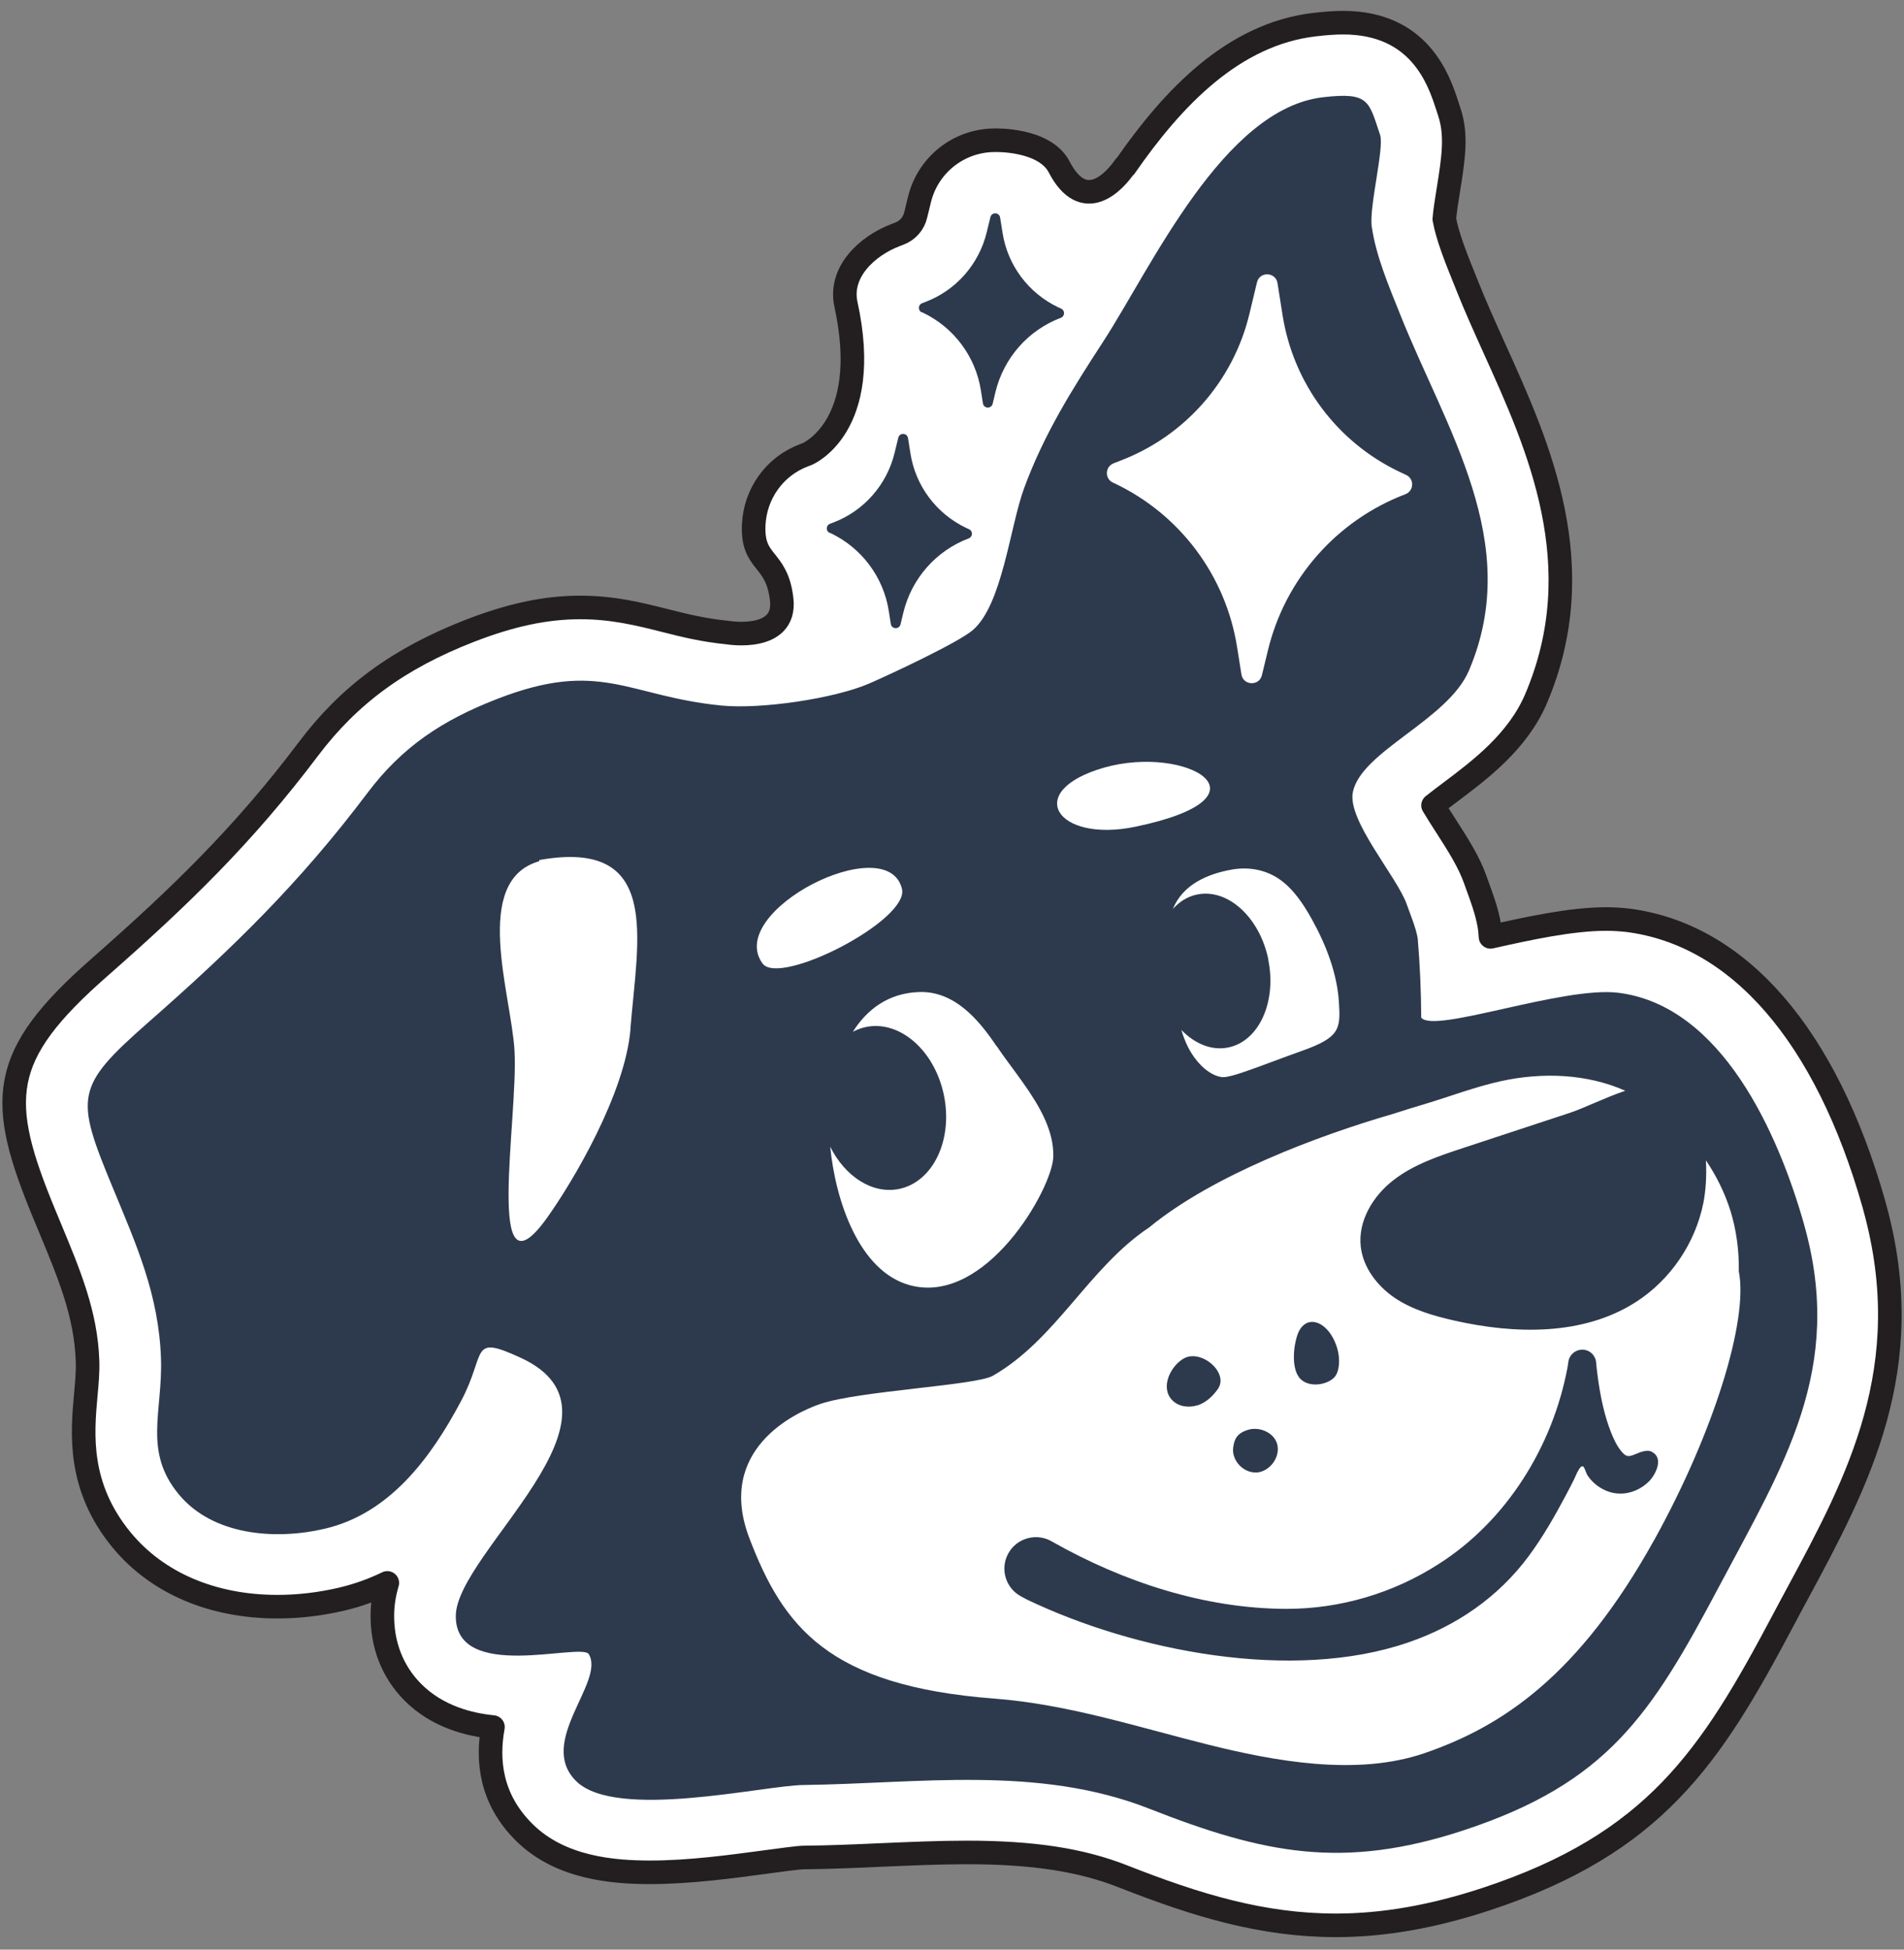
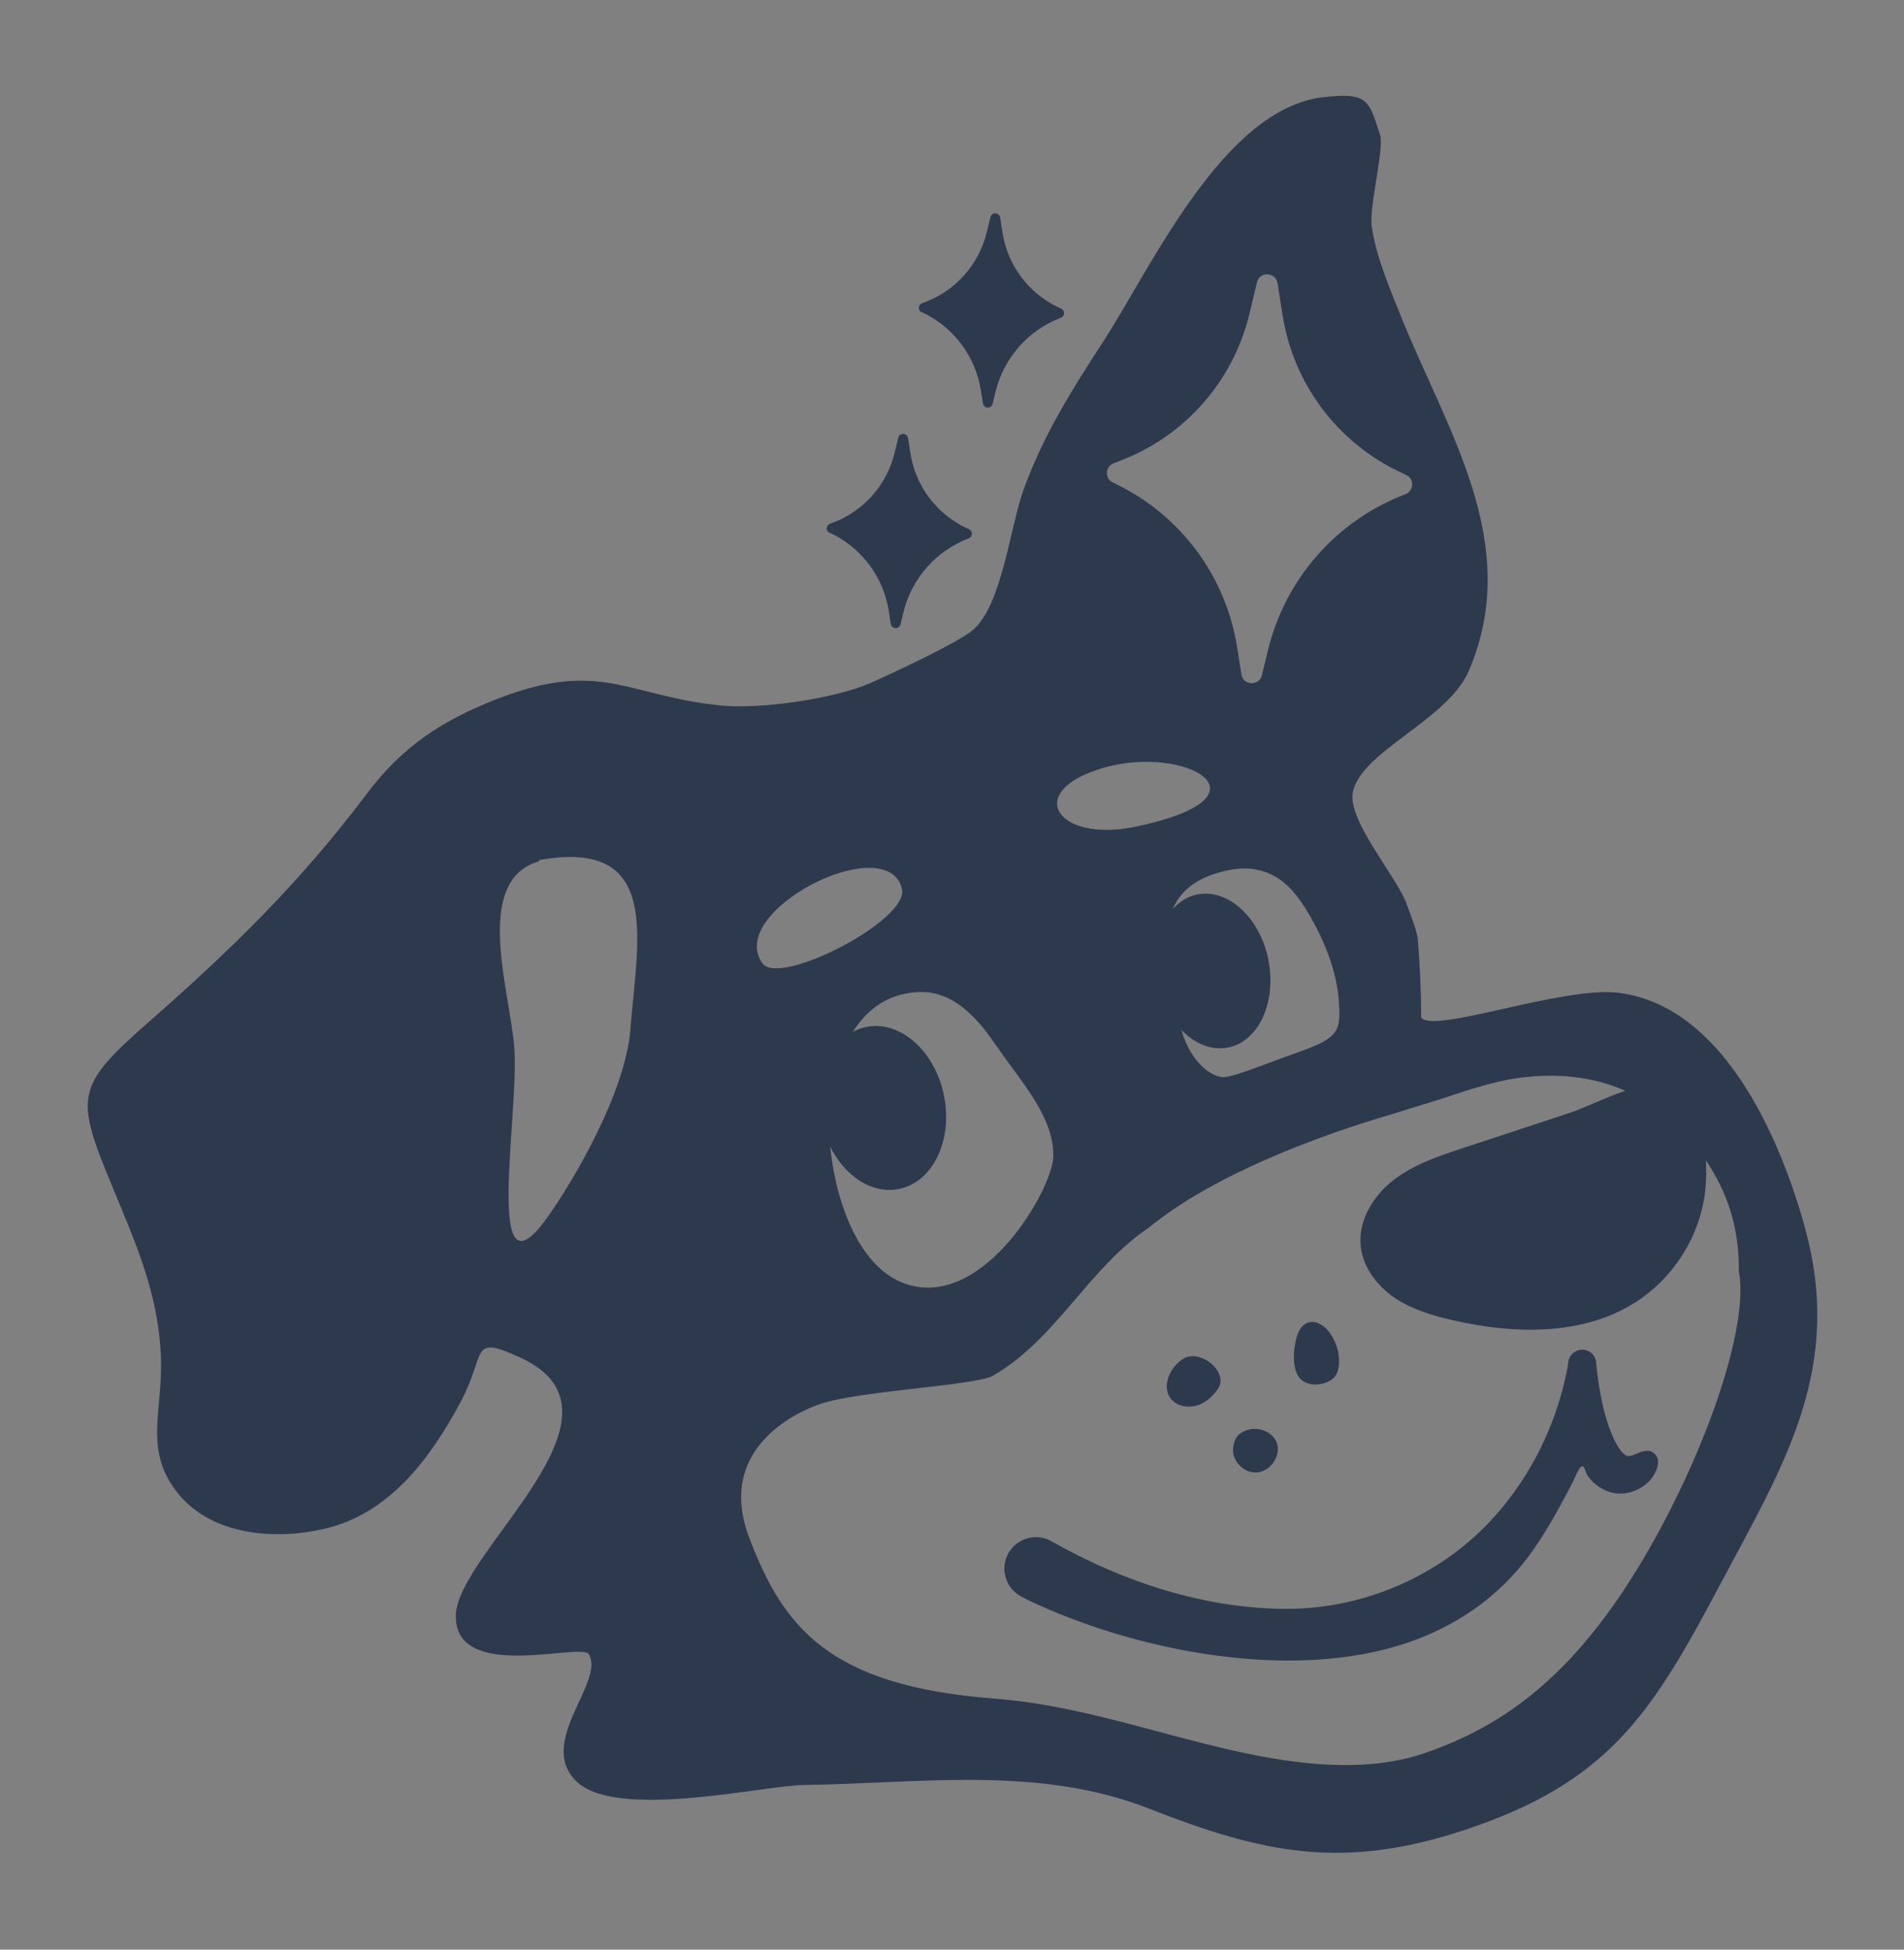
<svg xmlns="http://www.w3.org/2000/svg" width="84" height="86" viewBox="0 0 84 86" fill="none">
  <rect x="0" y="0" width="84" height="86" fill="#808080" stroke="none" />
-   <path d="M49.636 7.353C51.741 4.316 54.409 1.497 58.015 1.084C58.501 1.028 58.897 1 59.254 1C62.648 1 63.486 3.551 63.843 4.64L63.932 4.913C64.284 5.951 64.122 6.984 63.893 8.408C63.832 8.782 63.737 9.384 63.72 9.664C63.854 10.412 64.222 11.344 64.585 12.242L64.742 12.633C65.099 13.532 65.512 14.442 65.947 15.408C67.873 19.661 70.268 24.959 67.762 30.831C66.958 32.707 65.311 33.946 63.988 34.94C63.759 35.113 63.474 35.325 63.223 35.526C63.407 35.838 63.625 36.173 63.787 36.425C64.317 37.251 64.82 38.032 65.099 38.842C65.132 38.942 65.171 39.048 65.211 39.154C65.378 39.612 65.59 40.181 65.702 40.807C65.719 40.907 65.735 41.008 65.741 41.108C65.746 41.181 65.752 41.253 65.758 41.326C67.432 40.952 69.308 40.539 70.86 40.539C71.195 40.539 71.518 40.561 71.814 40.594C76.71 41.22 80.567 45.674 82.677 53.132C82.688 53.177 82.7 53.216 82.711 53.26C84.659 60.328 81.952 65.374 79.322 70.253C79.099 70.666 78.876 71.079 78.653 71.503C75.471 77.504 73.003 81.322 65.562 83.773C63.201 84.549 61.035 84.928 58.942 84.928C55.704 84.928 52.829 84.063 49.514 82.757C47.671 82.037 45.556 81.713 42.658 81.713C41.414 81.713 40.175 81.769 38.857 81.825C37.752 81.875 36.602 81.925 35.463 81.936C35.218 81.936 34.397 82.053 33.794 82.132C32.304 82.332 30.445 82.589 28.686 82.589C27.073 82.589 24.74 82.411 23.149 80.848C21.625 79.352 21.485 77.621 21.748 76.181C20.726 76.08 19.297 75.74 18.203 74.635C17.315 73.736 16.852 72.552 16.869 71.213C16.874 70.738 16.953 70.281 17.087 69.823C16.456 70.13 15.775 70.375 15.032 70.549C14.111 70.761 13.173 70.872 12.241 70.872C9.372 70.872 6.933 69.828 5.37 67.936C3.421 65.569 3.633 63.241 3.784 61.539C3.834 61.008 3.879 60.512 3.862 60.032C3.79 57.972 3.075 56.247 2.165 54.064L1.959 53.568C-0.135 48.51 -0.068 46.584 4.376 42.682C7.96 39.534 10.751 36.827 13.603 33.042C15.401 30.653 17.595 29.045 20.721 27.828C22.529 27.125 24.075 26.795 25.599 26.795C27.04 26.795 28.201 27.086 29.328 27.37C30.205 27.593 31.036 27.8 32.119 27.906C32.119 27.906 34.698 28.336 34.486 26.444C34.274 24.551 33.174 24.903 33.252 23.156C33.314 21.777 34.174 20.571 35.463 20.085L35.608 20.03C35.608 20.03 38.505 18.841 37.322 13.431C37.009 12.008 38.243 10.847 39.532 10.361L39.666 10.311C40.041 10.171 40.308 9.865 40.398 9.485L40.56 8.821C40.928 7.274 42.301 6.186 43.898 6.186C43.898 6.186 46.08 6.119 46.728 7.364C47.816 9.457 49.151 8.034 49.62 7.347L49.636 7.353Z" fill="white" stroke="#231F20" stroke-width="1.04" stroke-linecap="round" stroke-linejoin="round" />
  <path d="M36.61 23.503L36.649 23.519C38.017 24.172 38.977 25.456 39.211 26.952L39.3 27.522C39.34 27.762 39.674 27.773 39.73 27.538L39.853 27.025C40.216 25.523 41.293 24.295 42.739 23.748C42.918 23.681 42.929 23.43 42.756 23.346L42.622 23.285C41.31 22.66 40.389 21.431 40.166 19.997L40.06 19.327C40.02 19.087 39.686 19.076 39.63 19.31L39.468 19.974C39.127 21.381 38.117 22.537 36.761 23.05L36.615 23.106C36.437 23.173 36.426 23.424 36.599 23.508L36.61 23.503ZM40.674 13.773L40.713 13.79C42.08 14.443 43.041 15.726 43.275 17.223L43.364 17.792C43.403 18.032 43.738 18.043 43.794 17.809L43.917 17.295C44.28 15.793 45.357 14.565 46.803 14.018C46.981 13.951 46.993 13.7 46.82 13.616L46.686 13.555C45.374 12.93 44.453 11.702 44.23 10.267L44.123 9.597C44.084 9.357 43.749 9.346 43.694 9.58L43.532 10.245C43.191 11.652 42.181 12.807 40.824 13.32L40.679 13.376C40.501 13.443 40.489 13.695 40.663 13.778L40.674 13.773ZM55.411 64.956C55.974 64.933 56.449 64.353 56.365 63.789C56.281 63.231 55.612 62.918 55.087 63.063C54.562 63.214 54.456 63.488 54.406 63.85C54.328 64.414 54.847 64.972 55.411 64.95V64.956ZM58.944 60.652C59.089 60.395 59.112 59.988 59.028 59.602C58.938 59.212 58.749 58.843 58.503 58.603C58.263 58.363 57.978 58.263 57.738 58.33C57.577 58.374 57.437 58.497 57.337 58.665C57.113 59.039 56.912 60.222 57.309 60.752C57.711 61.288 58.704 61.076 58.944 60.652ZM72.877 64.04C72.749 63.973 72.604 63.99 72.459 64.029C72.392 64.046 72.325 64.074 72.258 64.102C71.895 64.247 71.778 64.325 71.521 64.007C71.325 63.767 71.197 63.482 71.08 63.197C70.801 62.5 70.628 61.696 70.516 60.931C70.477 60.669 70.443 60.395 70.421 60.15C70.421 59.848 70.198 59.58 69.891 59.541C69.55 59.496 69.243 59.731 69.193 60.066C69.182 60.144 69.171 60.233 69.154 60.323C68.501 63.8 66.475 67.077 63.477 68.986C61.473 70.276 59.128 70.973 56.739 70.968C53.139 70.957 49.56 69.779 46.44 68.015C45.759 67.591 44.849 67.831 44.475 68.54C44.112 69.215 44.369 70.058 45.05 70.421C45.111 70.454 45.24 70.521 45.301 70.555C50.046 72.832 57.018 74.211 62.137 72.447C64.264 71.716 66.095 70.454 67.44 68.646C68.06 67.808 68.579 66.904 69.065 65.989C69.193 65.749 69.321 65.503 69.444 65.257C69.511 65.123 69.701 64.599 69.846 64.688C69.902 64.721 69.98 64.984 70.019 65.051C70.097 65.174 70.192 65.291 70.298 65.391C70.505 65.587 70.756 65.732 71.024 65.816C71.152 65.855 71.286 65.877 71.426 65.882C71.923 65.905 72.414 65.687 72.76 65.335C73.05 65.034 73.413 64.314 72.872 64.04H72.877ZM79.593 54.015C78.448 49.973 75.953 44.374 71.415 43.794C68.975 43.481 63.254 45.614 62.701 44.888C62.695 43.716 62.645 42.549 62.545 41.382C62.461 40.908 62.227 40.355 62.065 39.897C61.646 38.686 59.419 36.185 59.687 34.929C60.072 33.126 63.873 31.764 64.805 29.581C67.222 23.921 63.767 18.897 61.758 13.834C61.278 12.634 60.703 11.289 60.518 9.994C60.395 9.134 61.077 6.521 60.887 5.952C60.384 4.462 60.412 4.054 58.375 4.289C53.97 4.791 50.794 11.797 48.678 15.057C47.305 17.167 46.066 19.132 45.184 21.526C44.553 23.24 44.224 26.662 42.923 27.79C42.281 28.348 39.172 29.794 38.346 30.151C36.811 30.815 33.568 31.295 31.826 31.122C27.667 30.709 26.495 29.051 21.918 30.837C19.534 31.764 17.753 32.925 16.201 34.991C13.215 38.954 10.262 41.834 6.527 45.111C3.312 47.941 3.312 48.371 4.959 52.351C6.019 54.913 7.007 57.107 7.102 59.932C7.18 62.271 6.315 64.007 7.878 65.905C9.374 67.725 12.126 67.948 14.326 67.434C17.201 66.764 19.015 64.297 20.338 61.807C21.482 59.664 20.695 58.849 22.961 59.887C28.37 62.366 20.142 68.467 20.109 71.269C20.075 74.233 25.652 72.436 25.976 72.966C26.713 74.183 23.659 76.84 25.423 78.571C27.187 80.301 33.674 78.761 35.443 78.738C40.512 78.677 45.804 77.856 50.699 79.782C55.773 81.775 59.257 82.484 64.571 80.737C70.907 78.649 72.833 75.657 75.825 70.013C78.666 64.654 81.401 60.412 79.593 54.02V54.015ZM27.818 45.373C27.589 48.232 25.267 52.139 24.122 53.736C21.354 57.587 22.872 49.331 22.699 46.345C22.554 43.849 20.79 38.842 23.793 37.988C23.793 37.971 23.788 37.955 23.782 37.938C29.197 36.972 28.136 41.377 27.812 45.379L27.818 45.373ZM49.125 20.438L49.426 20.321C52.273 19.238 54.406 16.815 55.12 13.851L55.455 12.455C55.572 11.964 56.281 11.992 56.36 12.489L56.583 13.896C57.057 16.916 58.989 19.506 61.752 20.817L62.037 20.951C62.405 21.124 62.383 21.655 62.003 21.8C58.967 22.955 56.694 25.54 55.935 28.7L55.673 29.782C55.556 30.274 54.847 30.246 54.769 29.749L54.579 28.554C54.082 25.4 52.067 22.699 49.181 21.325L49.097 21.286C48.729 21.113 48.751 20.583 49.131 20.438H49.125ZM55.958 42.331C55.578 40.467 54.171 39.183 52.821 39.456C52.402 39.54 52.033 39.769 51.743 40.098C52.184 39.015 53.273 38.547 54.35 38.357C55.014 38.239 55.762 38.329 56.41 38.759C57.035 39.177 57.498 39.864 57.883 40.562C58.509 41.689 58.983 42.934 59.067 44.168C59.151 45.401 59.117 45.759 57.42 46.361C55.723 46.964 54.311 47.567 53.898 47.511C53.407 47.444 52.899 46.998 52.564 46.456C52.363 46.133 52.223 45.787 52.117 45.429C52.709 46.043 53.457 46.356 54.188 46.205C55.539 45.932 56.332 44.196 55.952 42.331H55.958ZM48.723 33.857C52.335 32.836 56.404 35.158 50.08 36.47C46.596 37.19 45.111 34.885 48.723 33.857ZM43.967 46.138C44.302 46.641 44.726 47.182 45.128 47.752C45.854 48.773 46.507 49.884 46.468 51.039C46.423 52.429 43.493 57.61 40.132 56.689C37.899 56.075 36.861 52.971 36.627 50.582C37.28 51.894 38.485 52.686 39.663 52.446C41.159 52.139 42.047 50.291 41.645 48.321C41.243 46.345 39.702 44.994 38.206 45.301C38 45.346 37.804 45.418 37.626 45.513C38.251 44.525 39.189 43.81 40.534 43.76C42.092 43.699 43.169 44.96 43.962 46.144L43.967 46.138ZM39.792 39.205C40.132 40.59 34.388 43.531 33.64 42.499C31.971 40.193 39.144 36.565 39.792 39.205ZM72.978 67.931C69.656 73.915 66.285 76.154 62.835 77.337C59.848 78.359 56.22 77.689 53.256 76.946C50.135 76.165 47.088 75.171 43.861 74.926C36.532 74.367 34.55 71.749 33.059 67.847C31.575 63.945 35.075 62.304 36.202 61.925C37.91 61.35 43.057 61.115 43.805 60.685C46.602 59.078 48.036 55.913 50.705 54.138C53.502 51.838 58.146 50.096 61.434 49.142C61.919 48.985 62.405 48.834 62.896 48.689C64.007 48.354 65.112 47.93 66.246 47.684C68.054 47.294 70.002 47.361 71.705 48.114C70.823 48.41 69.88 48.885 69.232 49.097C67.68 49.61 66.123 50.118 64.571 50.632C63.488 50.989 62.377 51.358 61.478 52.055C60.574 52.753 59.904 53.858 60.033 54.992C60.139 55.918 60.764 56.728 61.534 57.252C62.31 57.772 63.226 58.039 64.136 58.246C66.837 58.86 69.857 58.927 72.185 57.425C73.698 56.449 74.786 54.846 75.144 53.083C75.25 52.563 75.3 51.882 75.261 51.184C75.73 51.877 76.098 52.63 76.344 53.412C76.595 54.221 76.729 55.148 76.712 56.075C77.148 58.263 75.568 63.264 72.983 67.925L72.978 67.931ZM52.815 61.997C53.189 61.88 53.496 61.601 53.725 61.277C53.864 61.082 53.876 60.864 53.803 60.657C53.608 60.094 52.798 59.614 52.24 59.915C51.648 60.239 51.168 61.199 51.715 61.763C51.989 62.047 52.435 62.109 52.815 61.992V61.997Z" fill="#2D3A4D" />
</svg>